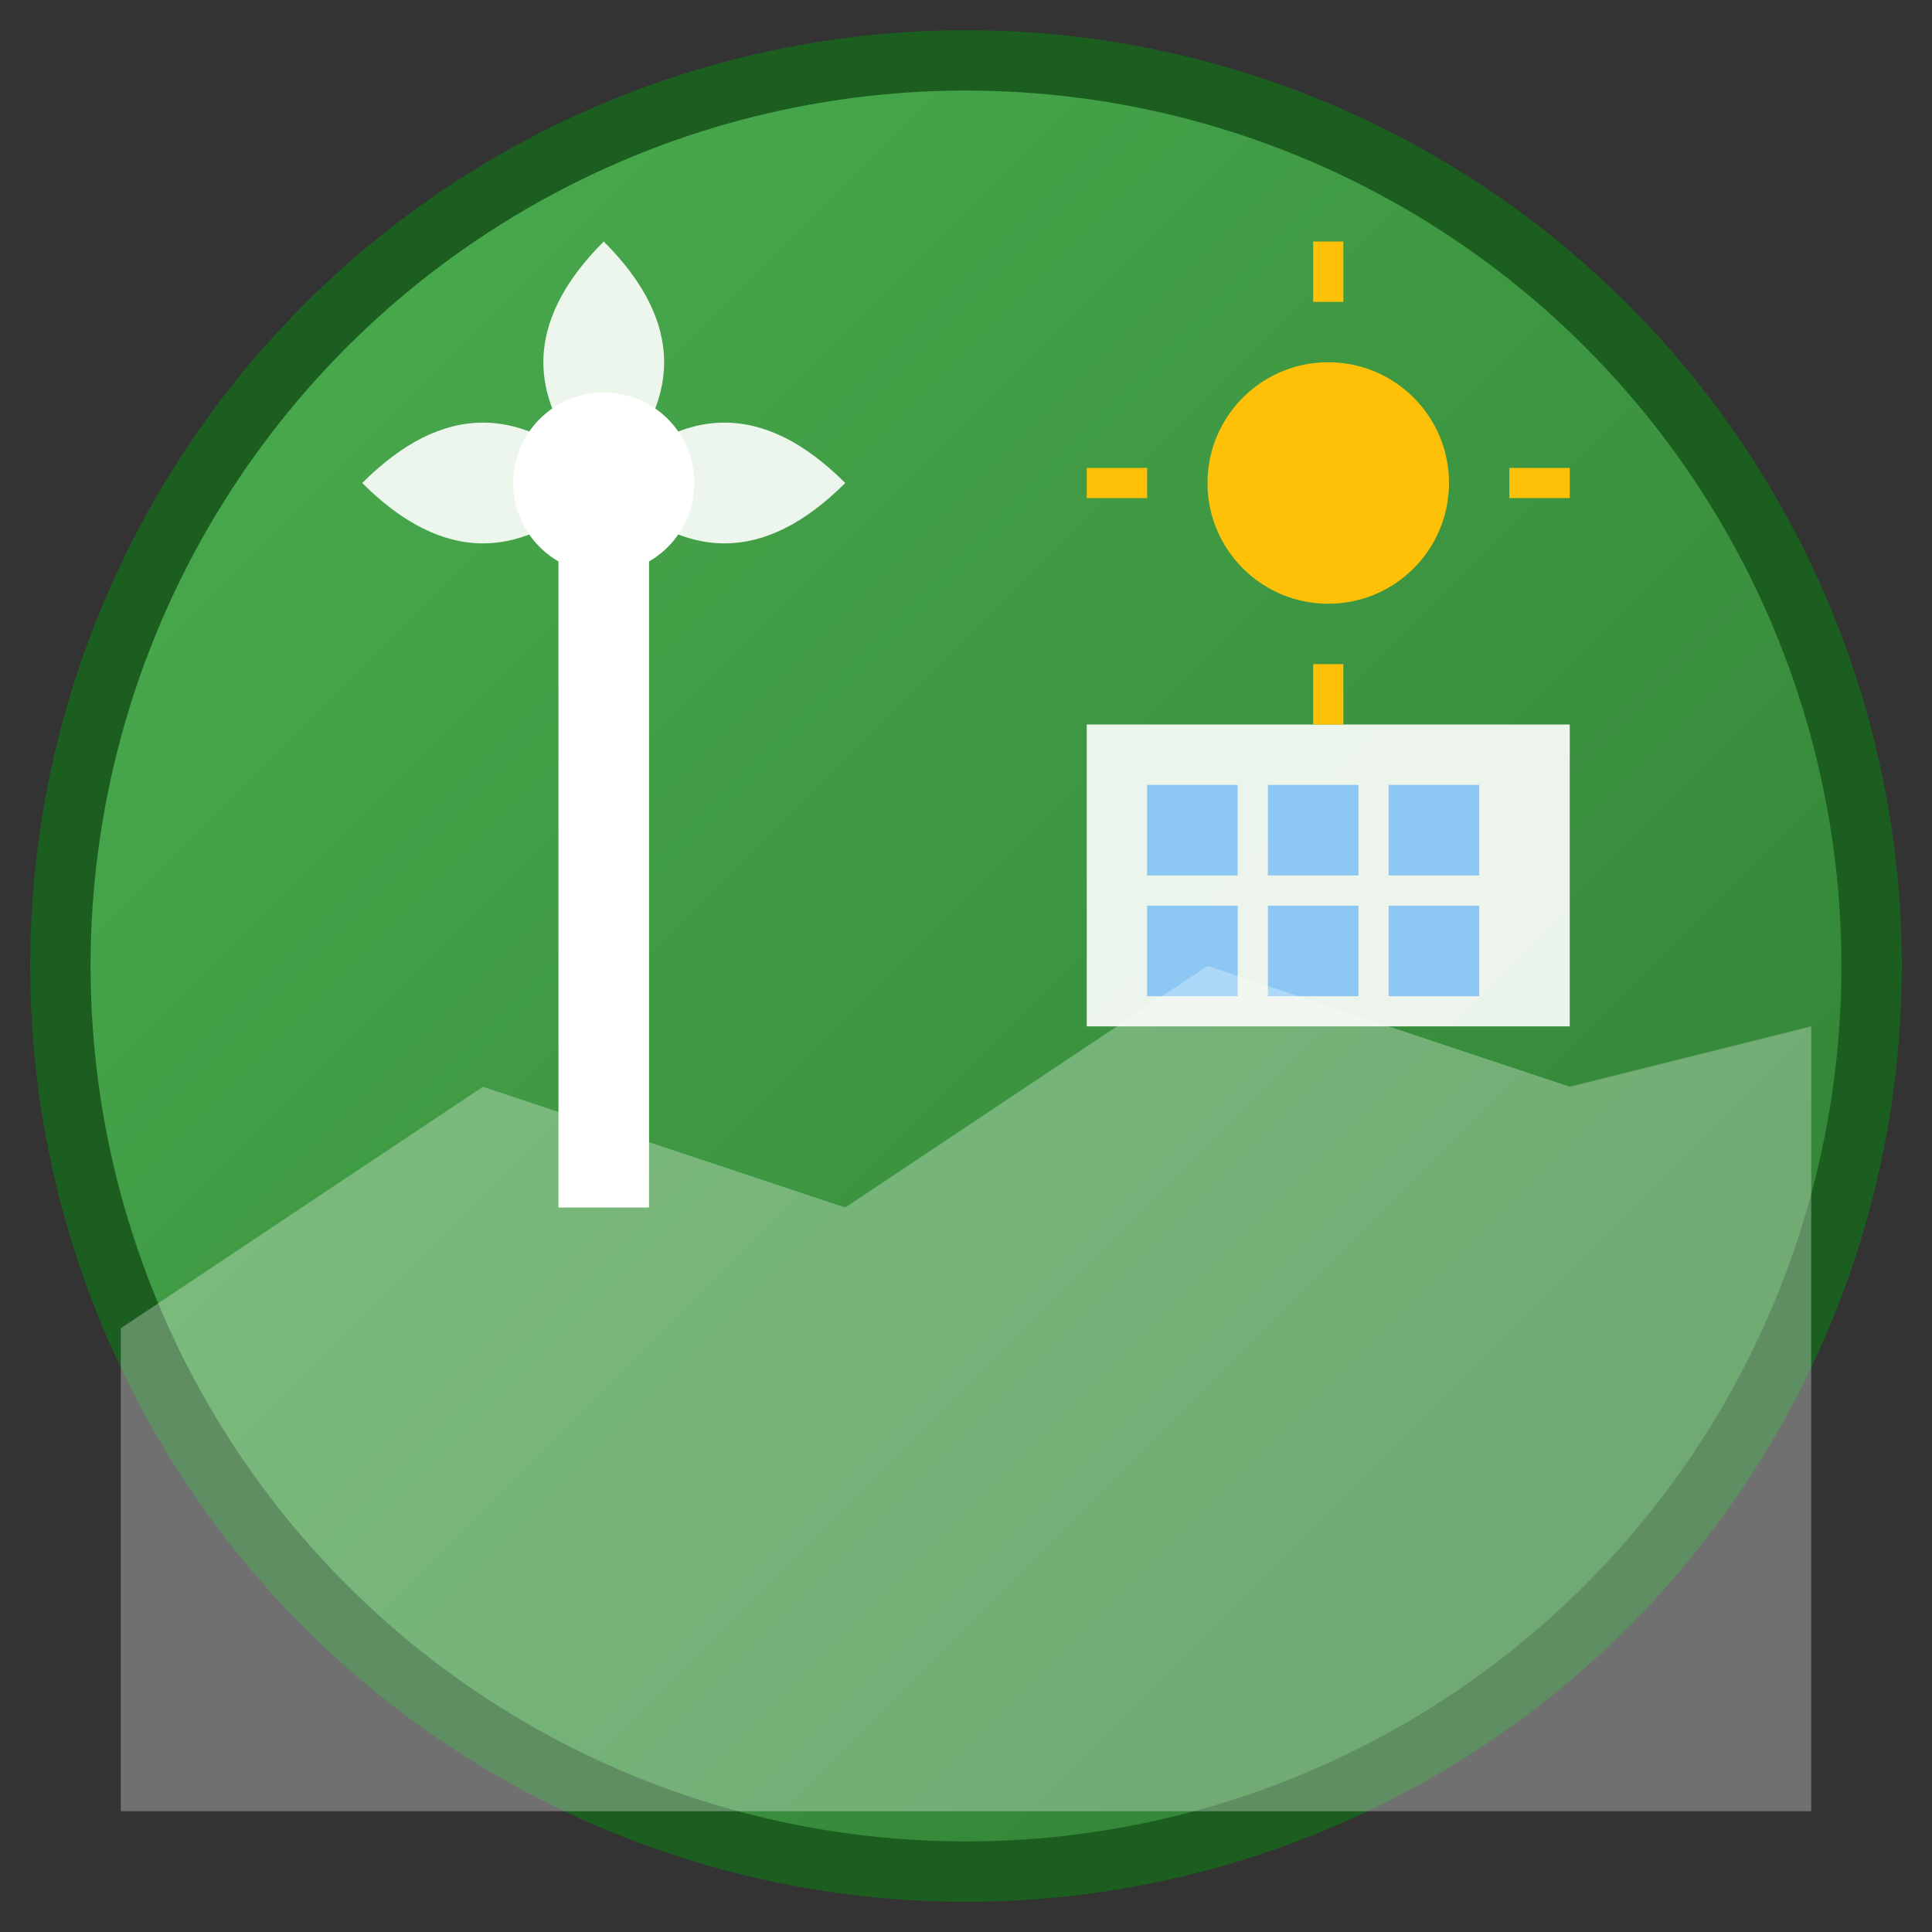
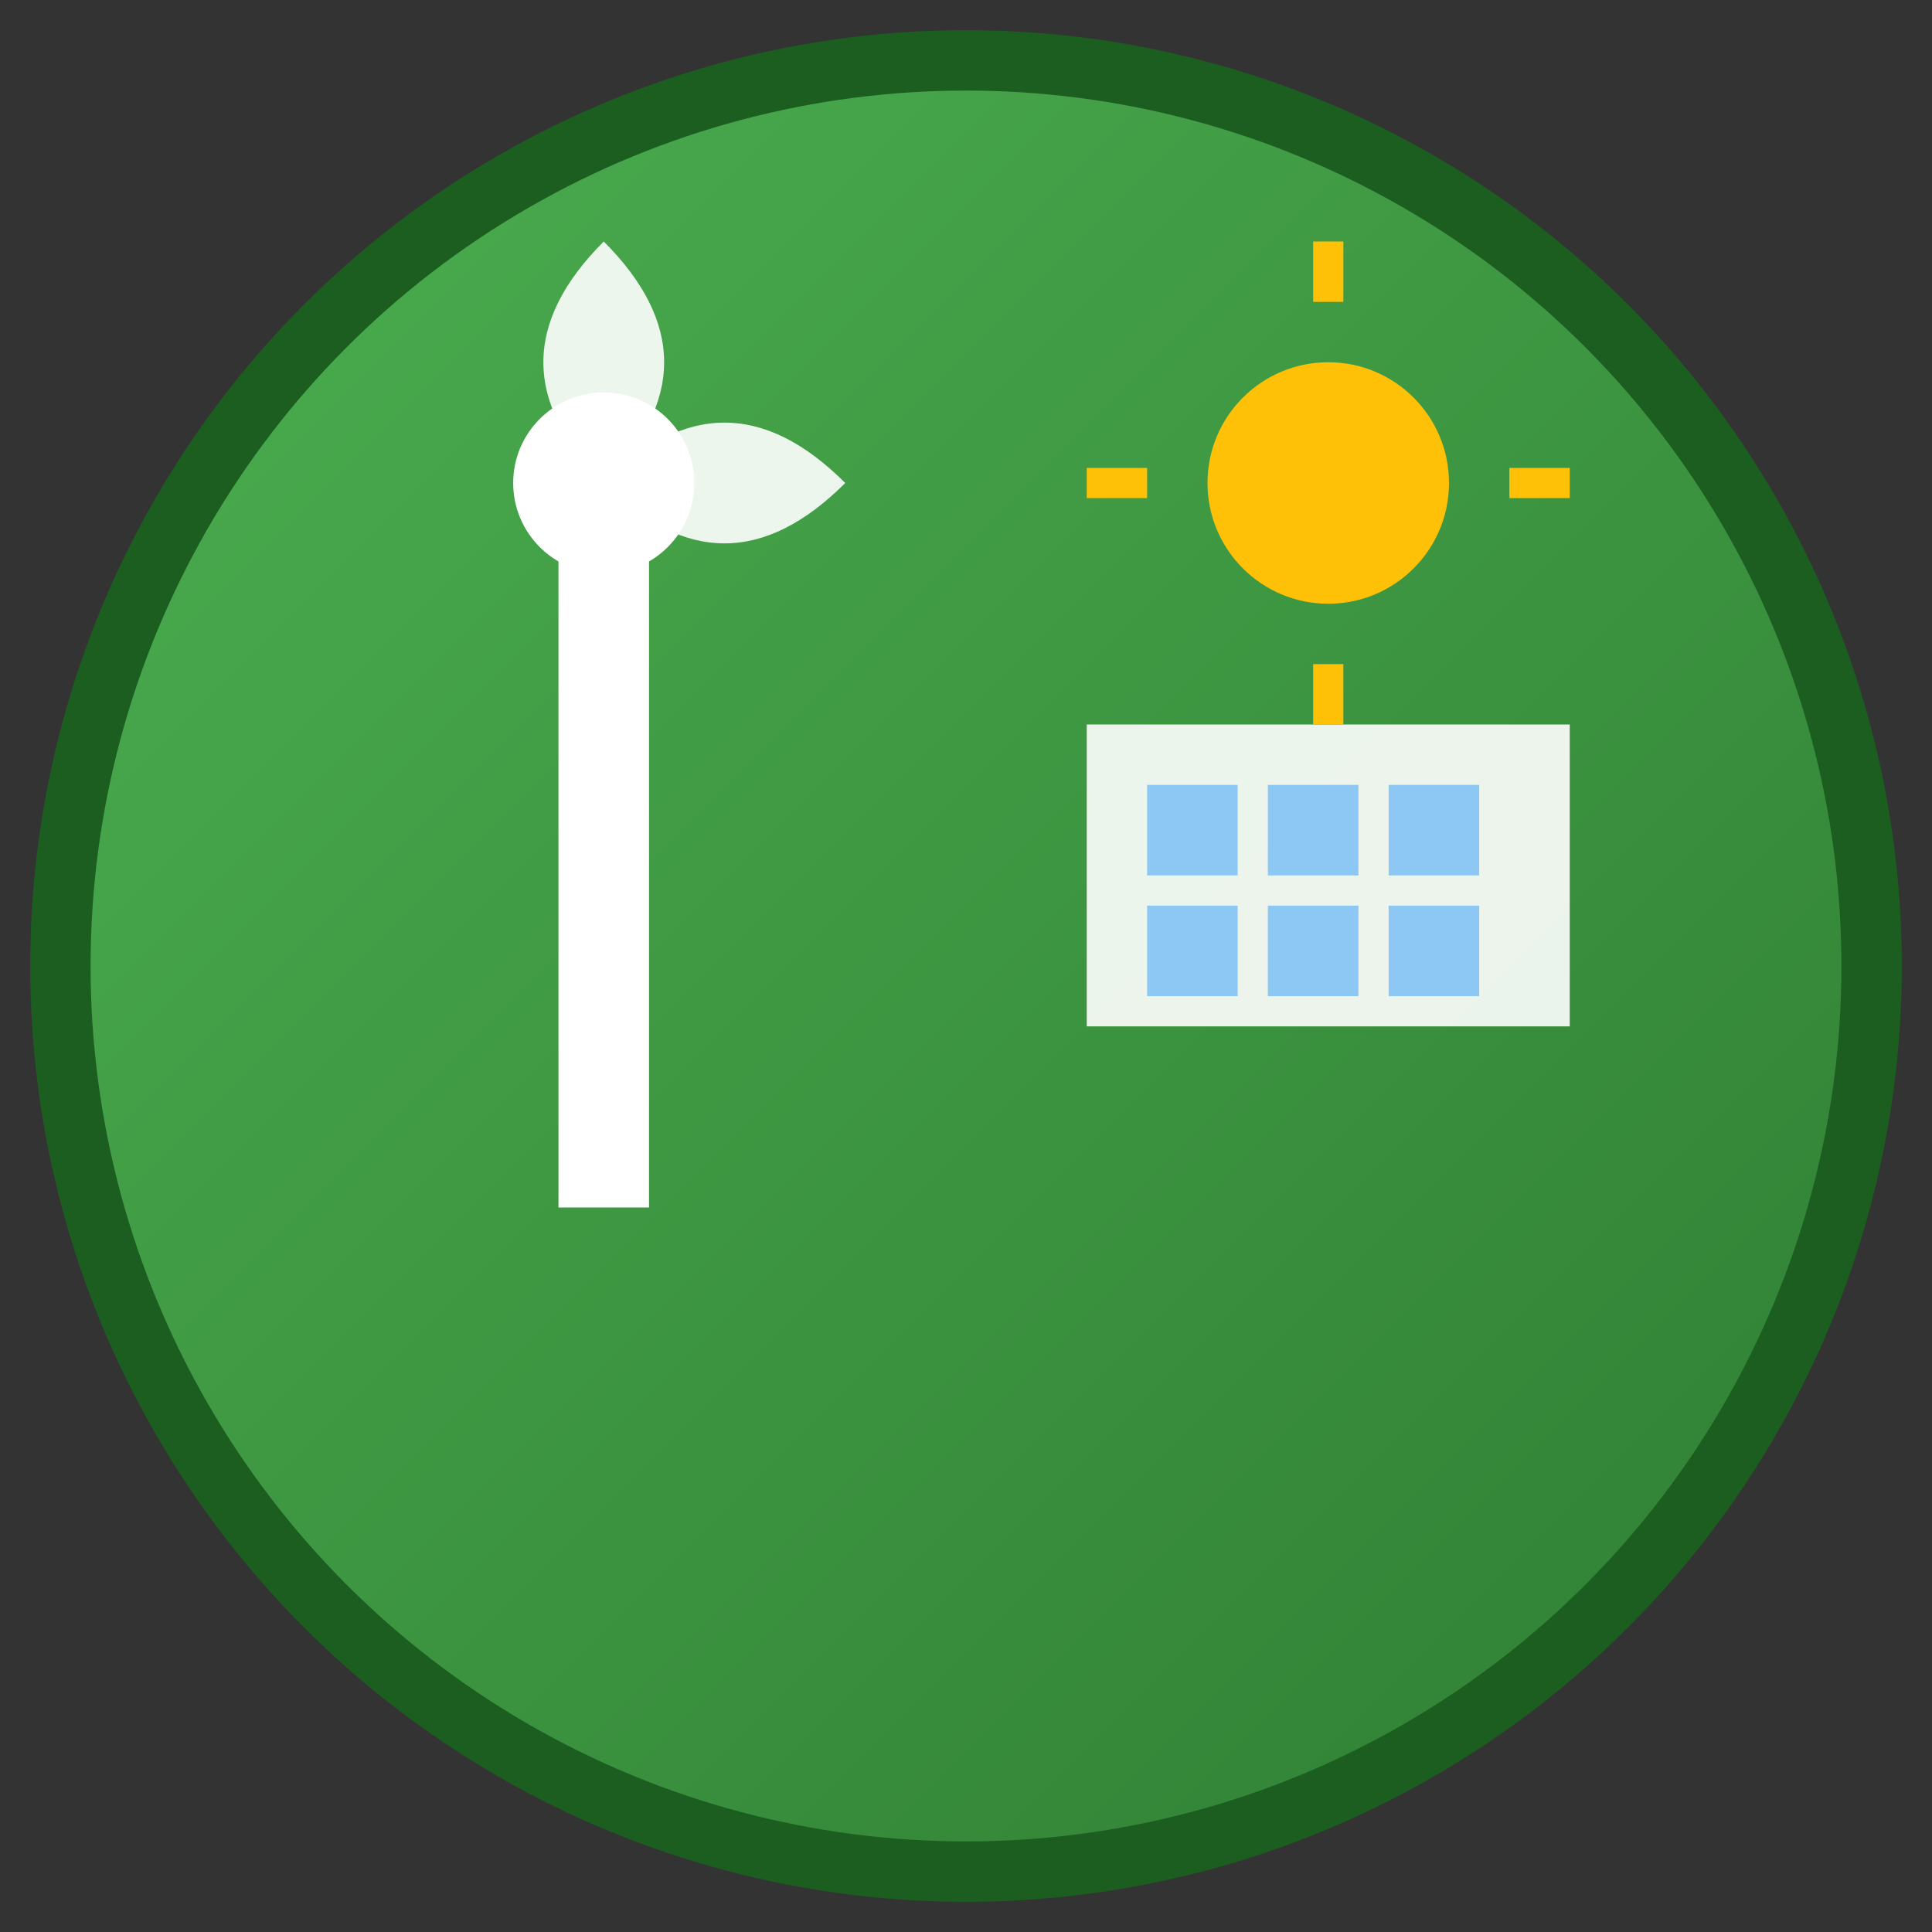
<svg xmlns="http://www.w3.org/2000/svg" width="32" height="32" viewBox="0 0 32 32">
  <rect x="0" y="0" width="32" height="32" fill="#333333" stroke="none" />
  <defs>
    <linearGradient id="grad1" x1="0%" y1="0%" x2="100%" y2="100%">
      <stop offset="0%" style="stop-color:#4CAF50;stop-opacity:1" />
      <stop offset="100%" style="stop-color:#2E7D32;stop-opacity:1" />
    </linearGradient>
  </defs>
  <circle cx="16" cy="16" r="15" fill="url(#grad1)" stroke="#1B5E20" stroke-width="1" />
  <g fill="white">
    <line x1="10" y1="8" x2="10" y2="20" stroke="white" stroke-width="1.5" />
    <circle cx="10" cy="8" r="1.5" fill="white" />
    <g transform-origin="10 8">
      <path d="M10 8 Q8 6 10 4 Q12 6 10 8" fill="white" opacity="0.9" />
      <path d="M10 8 Q12 10 14 8 Q12 6 10 8" fill="white" opacity="0.9" />
-       <path d="M10 8 Q8 10 6 8 Q8 6 10 8" fill="white" opacity="0.9" />
+       <path d="M10 8 Q8 6 10 8" fill="white" opacity="0.9" />
    </g>
    <rect x="18" y="12" width="8" height="5" fill="white" opacity="0.9" />
    <g fill="#64B5F6" opacity="0.7">
      <rect x="19" y="13" width="1.5" height="1.5" />
      <rect x="21" y="13" width="1.5" height="1.5" />
      <rect x="23" y="13" width="1.5" height="1.5" />
      <rect x="19" y="15" width="1.5" height="1.5" />
      <rect x="21" y="15" width="1.5" height="1.5" />
      <rect x="23" y="15" width="1.5" height="1.5" />
    </g>
    <circle cx="22" cy="8" r="2" fill="#FFC107" />
    <g stroke="#FFC107" stroke-width="0.5">
      <line x1="22" y1="5" x2="22" y2="4" />
      <line x1="22" y1="12" x2="22" y2="11" />
      <line x1="19" y1="8" x2="18" y2="8" />
      <line x1="26" y1="8" x2="25" y2="8" />
    </g>
-     <path d="M2 22 L8 18 L14 20 L20 16 L26 18 L30 17 L30 30 L2 30 Z" fill="white" opacity="0.3" />
  </g>
</svg>